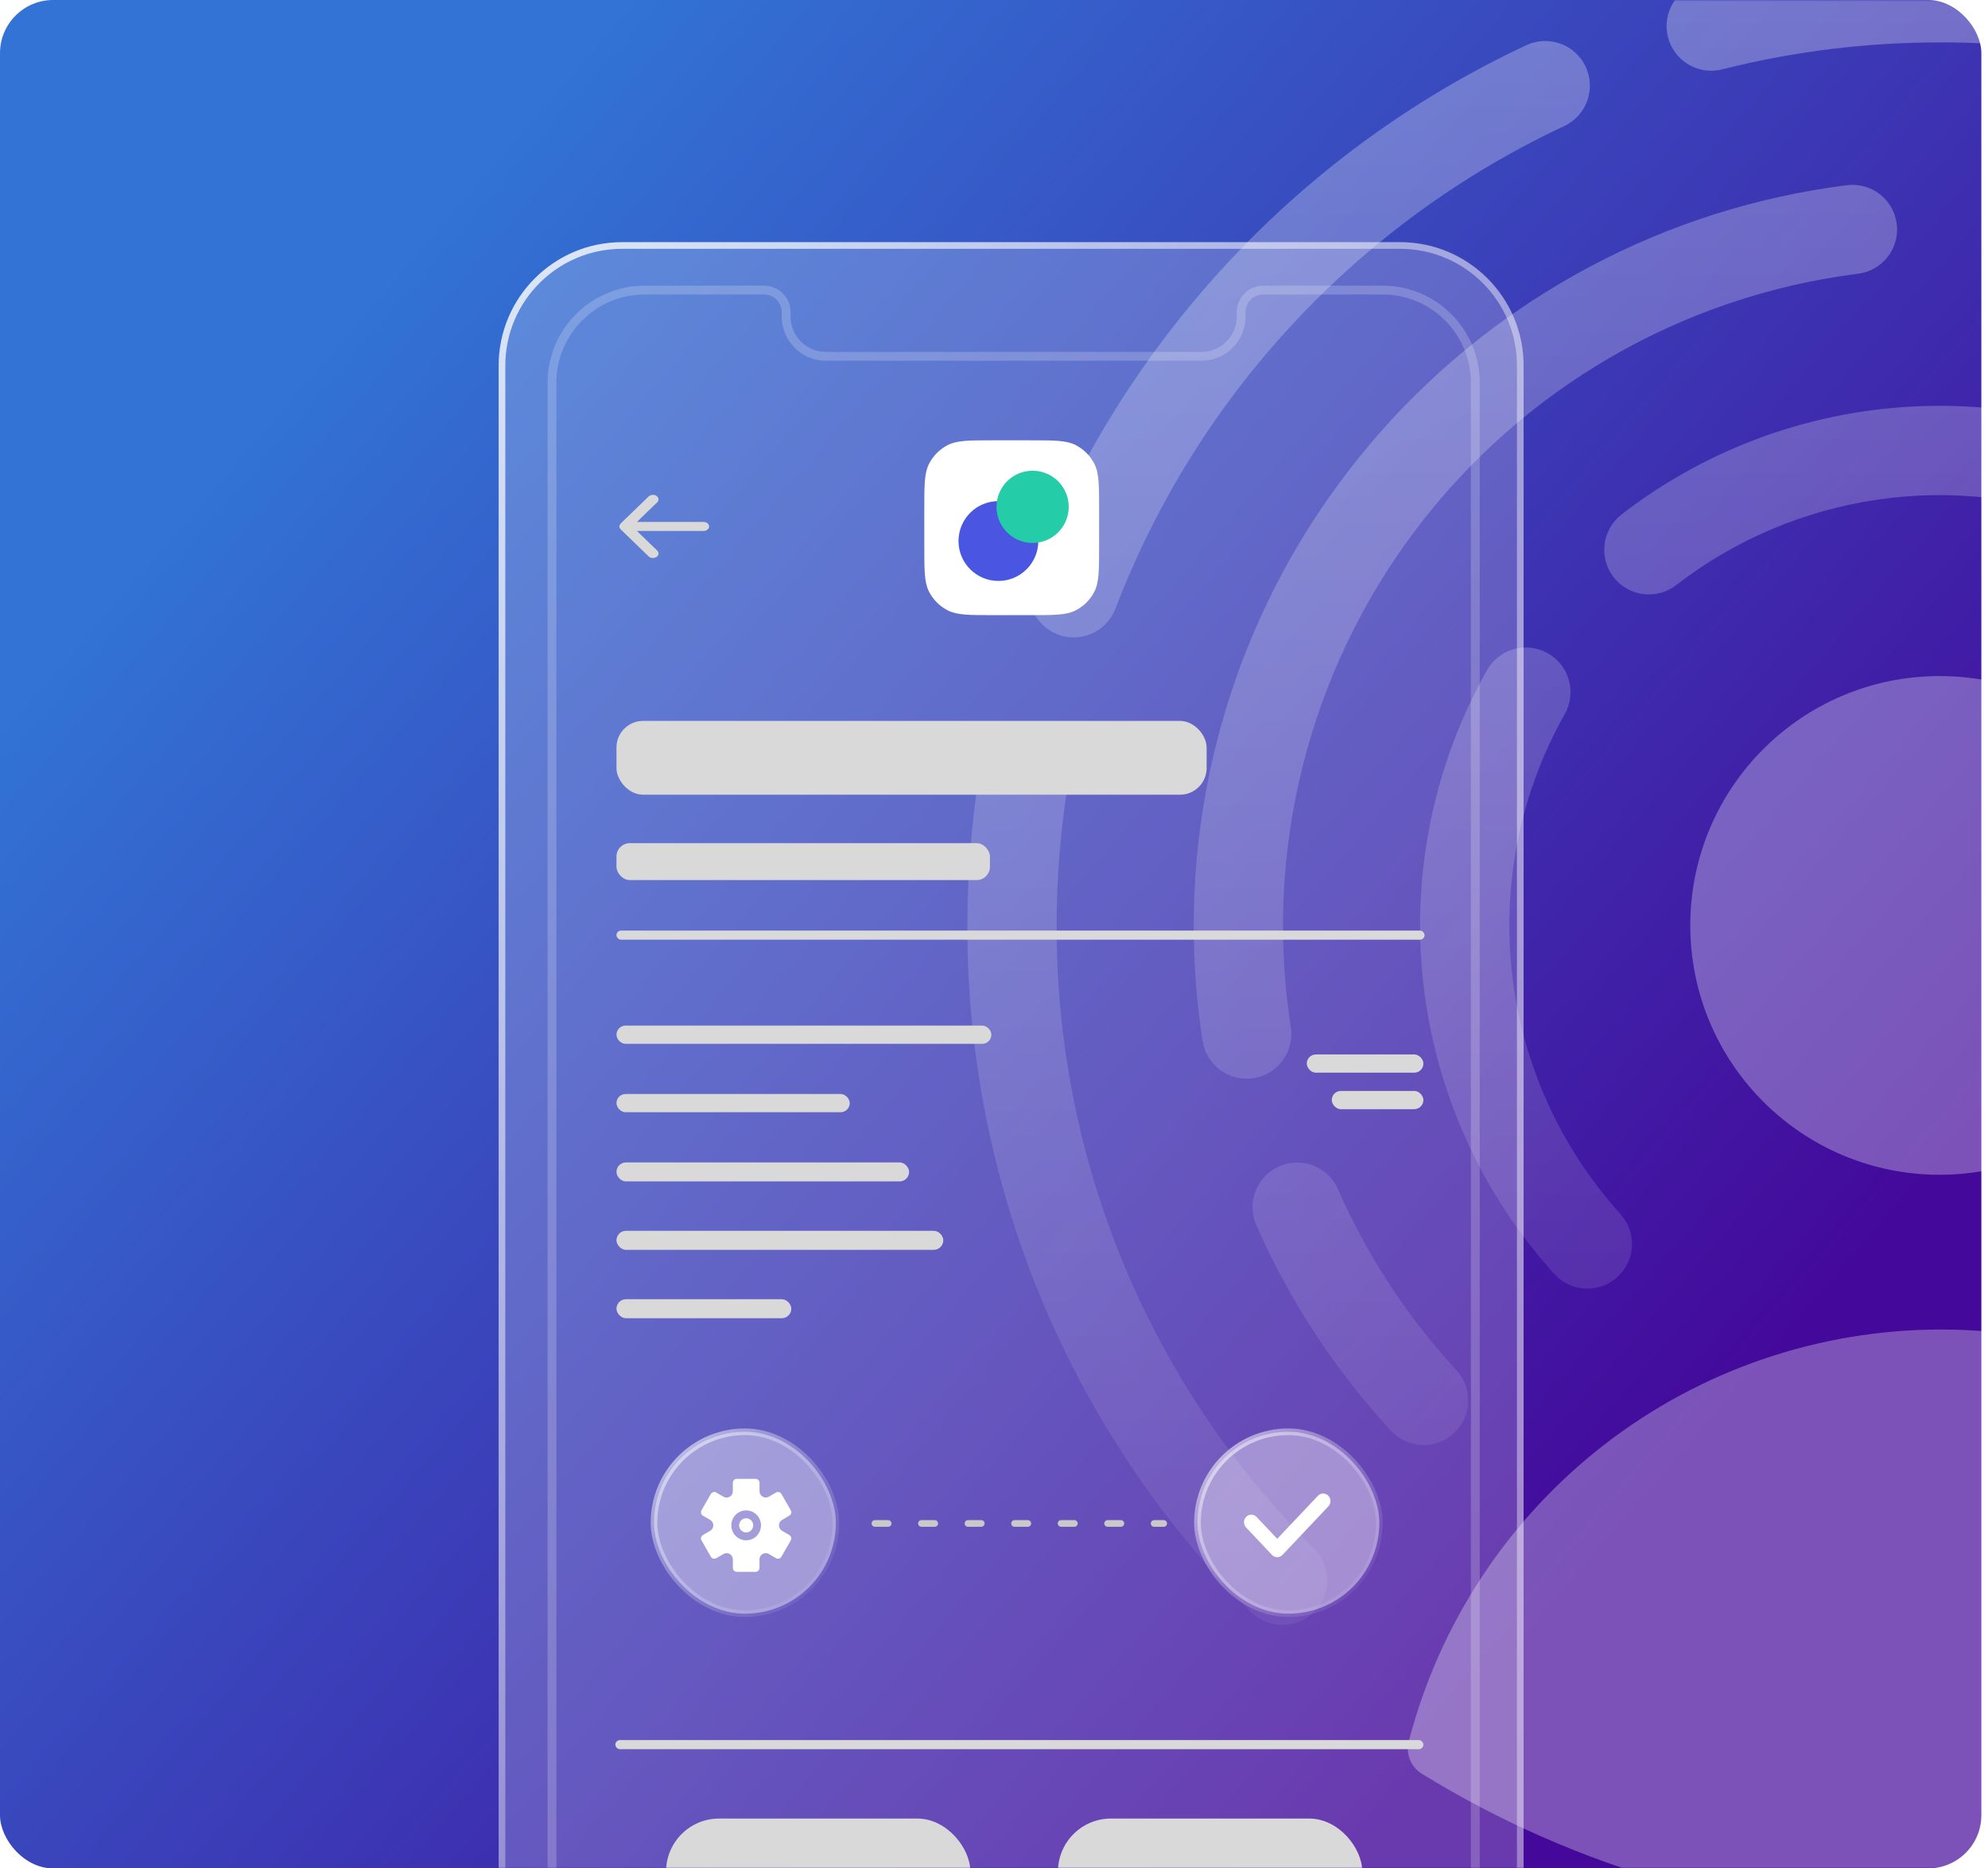
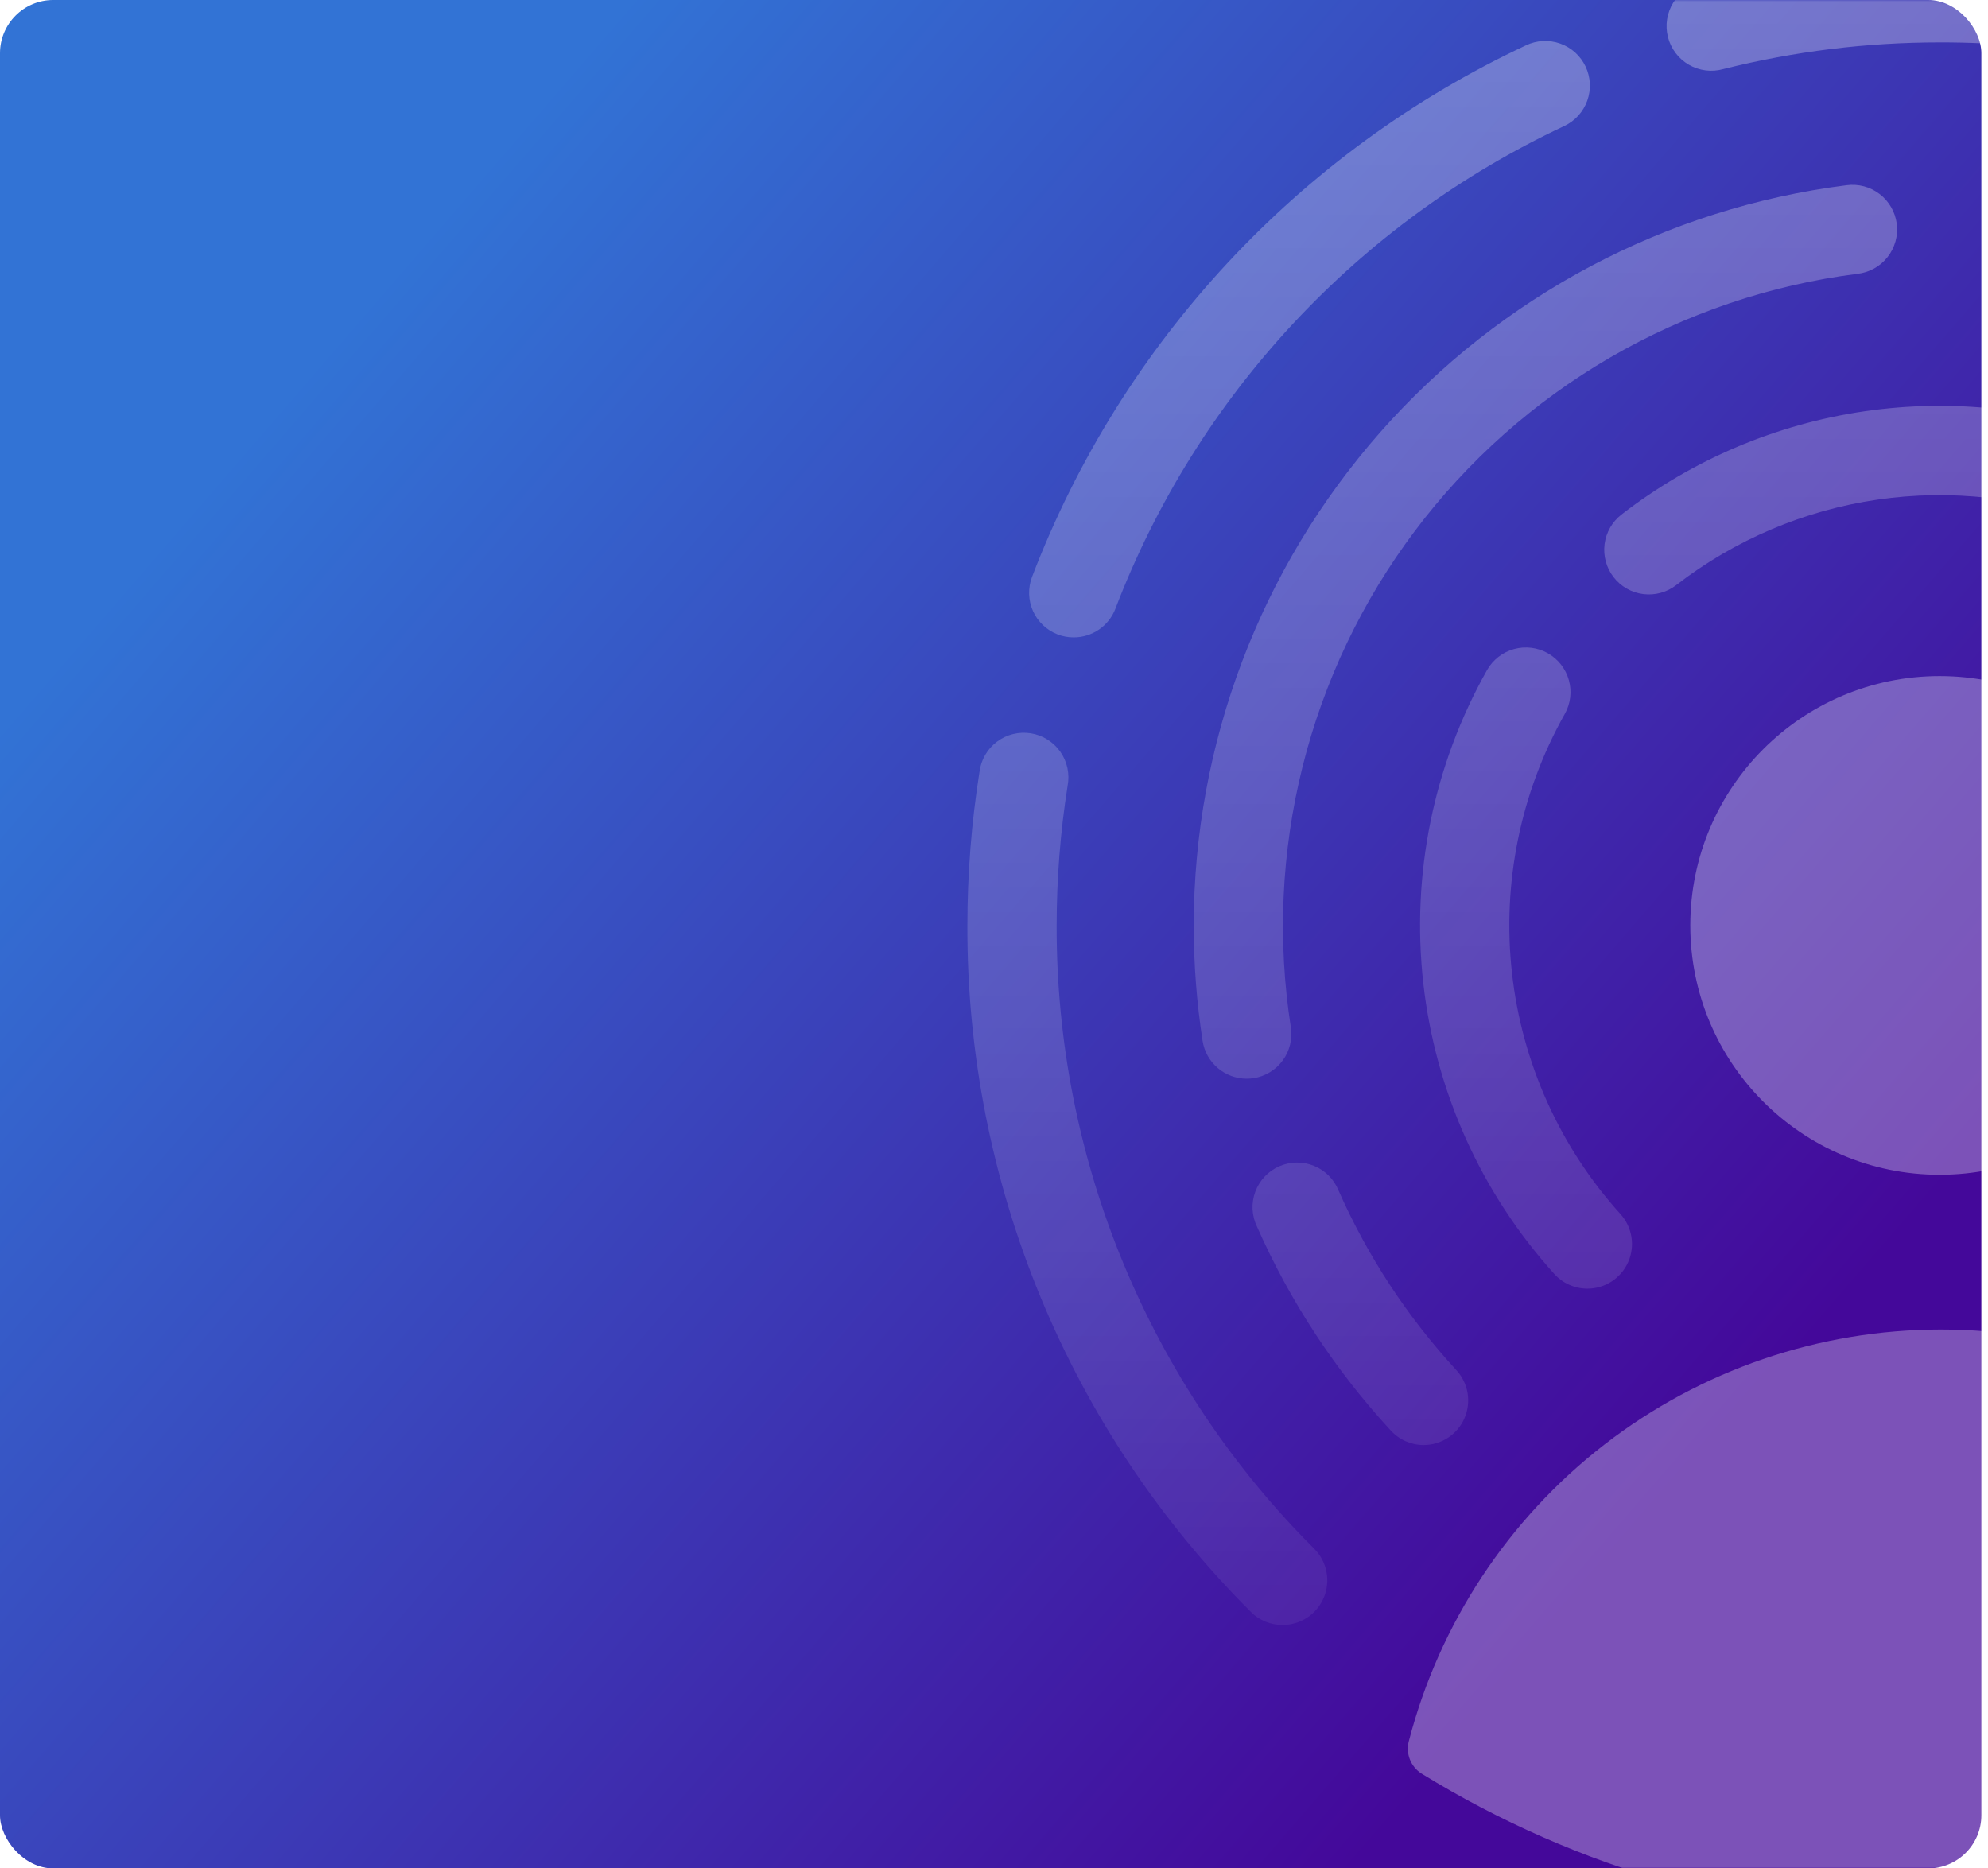
<svg xmlns="http://www.w3.org/2000/svg" width="598" height="562" viewBox="0 0 598 562" fill="none">
  <rect width="596" height="562" rx="16" fill="url(#paint0_linear_3837_111123)" />
  <mask id="mask0_3837_111123" style="mask-type:alpha" maskUnits="userSpaceOnUse" x="0" y="0" width="598" height="562">
    <path d="M0 16C0 7.163 7.163 0 16 0H582C590.837 0 598 7.163 598 16V562H0V16Z" fill="url(#paint1_linear_3837_111123)" />
  </mask>
  <g mask="url(#mask0_3837_111123)">
    <g opacity="0.3">
      <path d="M583.451 353.36C624.873 353.36 658.453 319.78 658.453 278.358C658.453 236.935 624.873 203.355 583.451 203.355C542.028 203.355 508.449 236.935 508.449 278.358C508.449 319.78 542.028 353.36 583.451 353.36Z" fill="white" />
      <path fill-rule="evenodd" clip-rule="evenodd" d="M780.754 94.489C777.207 94.515 773.794 93.136 771.261 90.653C746.667 65.892 717.403 46.256 685.166 32.885C652.929 19.513 618.359 12.671 583.458 12.755C561.522 12.748 539.668 15.44 518.39 20.772C516.663 21.26 514.855 21.396 513.074 21.173C511.293 20.951 509.574 20.373 508.02 19.474C506.466 18.576 505.109 17.375 504.027 15.942C502.945 14.509 502.162 12.874 501.723 11.134C501.285 9.393 501.2 7.582 501.473 5.808C501.746 4.034 502.373 2.333 503.315 0.805C504.258 -0.722 505.497 -2.046 506.96 -3.086C508.423 -4.126 510.079 -4.863 511.831 -5.252C535.252 -11.135 559.31 -14.104 583.458 -14.093C621.879 -14.199 659.939 -6.682 695.435 8.022C730.931 22.727 763.156 44.327 790.247 71.572C792.124 73.45 793.403 75.841 793.921 78.446C794.439 81.05 794.173 83.749 793.157 86.202C792.141 88.655 790.42 90.752 788.212 92.227C786.005 93.702 783.409 94.489 780.754 94.489ZM366.274 321.23C368.704 323.312 371.797 324.457 374.996 324.46C375.696 324.456 376.394 324.405 377.087 324.306C378.83 324.035 380.502 323.423 382.009 322.505C383.515 321.587 384.826 320.382 385.866 318.957C386.906 317.532 387.655 315.916 388.071 314.202C388.486 312.487 388.559 310.707 388.286 308.965C384.214 282.846 385.42 256.175 391.835 230.53C398.249 204.886 409.741 180.788 425.63 159.662C441.519 138.535 461.484 120.81 484.343 107.534C507.201 94.257 532.49 85.699 558.714 82.366C560.482 82.171 562.194 81.625 563.75 80.762C565.305 79.899 566.674 78.735 567.776 77.338C568.878 75.942 569.691 74.34 570.168 72.626C570.646 70.912 570.778 69.121 570.557 67.355C570.336 65.59 569.766 63.886 568.88 62.343C567.995 60.8 566.812 59.448 565.399 58.367C563.987 57.285 562.374 56.495 560.653 56.042C558.933 55.589 557.139 55.483 555.377 55.729C501.175 62.607 451.339 89.009 415.205 129.99C379.07 170.972 359.116 223.721 359.079 278.358C359.081 289.992 359.972 301.609 361.745 313.107C362.238 316.268 363.845 319.149 366.274 321.23ZM668.031 99.799C669.828 100.654 671.793 101.1 673.784 101.103H673.803C676.855 101.108 679.817 100.073 682.202 98.168C684.587 96.264 686.251 93.603 686.922 90.626C687.592 87.648 687.227 84.532 685.888 81.789C684.549 79.047 682.316 76.842 679.556 75.539C658.084 65.351 635.12 58.663 611.534 55.729C609.773 55.483 607.979 55.589 606.259 56.042C604.538 56.495 602.925 57.285 601.512 58.367C600.1 59.448 598.917 60.8 598.031 62.343C597.146 63.886 596.576 65.59 596.355 67.355C596.134 69.121 596.266 70.912 596.743 72.626C597.221 74.34 598.034 75.942 599.136 77.338C600.238 78.735 601.606 79.899 603.162 80.762C604.718 81.625 606.429 82.171 608.198 82.366C628.946 84.939 649.147 90.825 668.031 99.799ZM738.653 434.656C736.046 434.656 733.495 433.896 731.312 432.47C729.13 431.044 727.409 429.013 726.362 426.625C725.314 424.237 724.985 421.596 725.414 419.024C725.843 416.452 727.011 414.061 728.777 412.142C747.084 392.255 761.114 368.822 770 343.294C778.885 317.766 782.436 290.686 780.434 263.73C778.431 236.774 770.917 210.516 758.357 186.581C745.797 162.646 728.458 141.543 707.414 124.58C704.642 122.342 702.872 119.094 702.495 115.552C702.117 112.01 703.162 108.462 705.4 105.69C707.638 102.918 710.885 101.149 714.428 100.771C717.97 100.394 721.518 101.439 724.29 103.677C748.195 122.948 767.891 146.921 782.157 174.112C796.423 201.303 804.957 231.132 807.229 261.754C809.501 292.376 805.464 323.138 795.367 352.137C785.27 381.135 769.329 407.753 748.53 430.342C747.271 431.704 745.743 432.791 744.044 433.534C742.344 434.276 740.508 434.659 738.653 434.656ZM422.861 433.524C424.561 434.27 426.397 434.656 428.253 434.656C430.856 434.648 433.399 433.885 435.575 432.458C437.751 431.031 439.466 429.003 440.51 426.62C441.555 424.236 441.884 421.601 441.458 419.034C441.032 416.467 439.869 414.079 438.111 412.161C423.404 396.216 411.424 377.958 402.652 358.12C401.982 356.447 400.982 354.926 399.712 353.647C398.441 352.369 396.926 351.359 395.258 350.679C393.589 349.999 391.8 349.661 389.998 349.687C388.196 349.713 386.418 350.101 384.769 350.829C383.12 351.557 381.635 352.609 380.401 353.923C379.168 355.237 378.212 356.786 377.59 358.478C376.968 360.169 376.693 361.969 376.782 363.769C376.87 365.569 377.32 367.332 378.105 368.955C388.065 391.485 401.672 412.219 418.377 430.322C419.634 431.688 421.161 432.778 422.861 433.524ZM839.386 386.091C841.299 387.089 843.425 387.611 845.583 387.613C848.354 387.634 851.063 386.798 853.34 385.219C855.616 383.639 857.348 381.394 858.298 378.791C873.917 335.916 879.308 289.986 874.04 244.66C868.773 199.333 852.994 155.863 827.96 117.712C826.001 114.727 822.937 112.641 819.442 111.915C815.946 111.188 812.305 111.88 809.319 113.839C806.334 115.797 804.248 118.861 803.522 122.356C802.795 125.852 803.487 129.493 805.445 132.479C828.172 167.131 842.496 206.61 847.277 247.773C852.057 288.937 847.163 330.648 832.984 369.586C832.244 371.614 832.004 373.789 832.284 375.929C832.563 378.069 833.355 380.11 834.591 381.879C835.828 383.648 837.472 385.093 839.386 386.091ZM780.757 489.08C778.101 489.081 775.506 488.293 773.298 486.818C771.09 485.343 769.37 483.247 768.353 480.794C767.337 478.341 767.072 475.641 767.59 473.037C768.108 470.433 769.386 468.041 771.264 466.164C786.815 450.64 800.381 433.248 811.651 414.385C812.508 412.783 813.682 411.372 815.101 410.237C816.519 409.102 818.154 408.267 819.905 407.782C821.656 407.297 823.487 407.173 825.287 407.416C827.088 407.66 828.82 408.267 830.379 409.2C831.938 410.133 833.292 411.372 834.358 412.844C835.424 414.315 836.18 415.987 836.581 417.76C836.981 419.532 837.018 421.367 836.688 423.154C836.359 424.94 835.67 426.642 834.664 428.154C822.255 448.92 807.324 468.07 790.211 485.168C787.7 487.669 784.301 489.076 780.757 489.08ZM380.637 487.774C382.278 488.449 384.036 488.79 385.81 488.775C388.451 488.78 391.035 488.006 393.238 486.549C395.456 485.082 397.189 482.989 398.216 480.536C399.243 478.083 399.519 475.38 399.008 472.77C398.496 470.161 397.222 467.761 395.345 465.877C370.694 441.28 351.156 412.048 337.856 379.865C324.555 347.682 317.756 313.185 317.849 278.362C317.85 264.285 318.953 250.23 321.148 236.326C321.482 234.561 321.459 232.747 321.079 230.992C320.7 229.237 319.972 227.575 318.939 226.106C317.906 224.637 316.588 223.391 315.065 222.44C313.541 221.489 311.842 220.854 310.069 220.571C308.295 220.289 306.483 220.366 304.739 220.796C302.996 221.227 301.356 222.003 299.918 223.078C298.48 224.154 297.272 225.507 296.367 227.058C295.461 228.609 294.875 230.326 294.645 232.107C292.219 247.406 291.001 262.872 291.001 278.362C290.885 316.698 298.357 354.678 312.987 390.113C327.617 425.548 349.116 457.737 376.244 484.824C377.496 486.092 378.99 487.095 380.637 487.774ZM322.917 191.72C321.27 191.722 319.638 191.416 318.103 190.818C314.809 189.532 312.155 186.998 310.719 183.766C309.283 180.534 309.18 176.866 310.432 173.559C337.383 103.005 390.666 45.666 459.056 13.621C460.65 12.865 462.377 12.431 464.139 12.343C465.901 12.255 467.663 12.515 469.325 13.108C470.986 13.701 472.515 14.616 473.823 15.799C475.131 16.983 476.193 18.413 476.948 20.007C477.704 21.601 478.138 23.328 478.226 25.09C478.314 26.852 478.054 28.614 477.461 30.276C476.868 31.937 475.953 33.465 474.77 34.773C473.586 36.081 472.156 37.144 470.562 37.899C408.436 66.98 360.021 119.039 335.516 183.109C334.539 185.654 332.81 187.841 330.559 189.379C328.308 190.917 325.643 191.733 322.917 191.72ZM715.566 264.102C717.987 266.141 721.051 267.258 724.216 267.258C726.172 267.258 728.105 266.831 729.879 266.006C731.653 265.181 733.225 263.979 734.486 262.483C735.746 260.987 736.665 259.233 737.176 257.345C737.688 255.457 737.781 253.479 737.448 251.551C732.821 225.008 721.412 200.11 704.328 179.275C687.243 158.439 665.064 142.373 639.942 132.635C614.819 122.896 587.606 119.816 560.942 123.694C534.278 127.571 509.069 138.274 487.761 154.764C484.946 156.946 483.112 160.157 482.665 163.69C482.217 167.224 483.191 170.79 485.373 173.605C486.454 174.999 487.798 176.167 489.329 177.041C490.861 177.916 492.55 178.48 494.299 178.701C496.049 178.923 497.825 178.798 499.527 178.333C501.228 177.869 502.821 177.073 504.215 175.993C521.861 162.345 542.734 153.487 564.81 150.278C586.887 147.07 609.418 149.619 630.219 157.68C651.021 165.74 669.387 179.038 683.537 196.284C697.687 213.531 707.142 234.14 710.984 256.116C711.522 259.235 713.145 262.063 715.566 264.102ZM689.425 387.613C686.826 387.614 684.282 386.86 682.103 385.443C679.924 384.027 678.203 382.008 677.149 379.632C676.095 377.256 675.754 374.625 676.166 372.059C676.578 369.493 677.727 367.101 679.472 365.175C695.099 347.92 705.773 326.764 710.367 303.942C711.066 300.451 713.124 297.38 716.087 295.406C719.051 293.431 722.677 292.715 726.169 293.414C729.66 294.113 732.731 296.171 734.705 299.135C736.68 302.098 737.396 305.724 736.697 309.216C731.182 336.781 718.321 362.344 699.474 383.202C698.204 384.603 696.652 385.721 694.921 386.481C693.189 387.241 691.316 387.627 689.425 387.613ZM472.04 386.454C473.754 387.217 475.609 387.613 477.486 387.614C480.085 387.615 482.628 386.862 484.807 385.445C486.986 384.028 488.707 382.009 489.761 379.634C490.815 377.258 491.157 374.627 490.744 372.061C490.332 369.494 489.184 367.103 487.439 365.177C469.231 345.032 457.816 319.673 454.809 292.686C451.801 265.699 457.352 238.449 470.678 214.789C472.43 211.689 472.879 208.02 471.926 204.589C470.973 201.158 468.696 198.246 465.596 196.494C462.496 194.742 458.827 194.293 455.396 195.246C451.965 196.199 449.053 198.476 447.301 201.576C431.202 230.145 424.494 263.053 428.125 295.643C431.755 328.234 445.541 358.859 467.533 383.184C468.79 384.577 470.325 385.691 472.04 386.454Z" fill="url(#paint2_linear_3837_111123)" />
      <path d="M583.842 577.584C638.975 577.665 693.042 562.392 739.983 533.476C741.584 532.486 742.829 531.012 743.536 529.267C744.242 527.522 744.375 525.598 743.915 523.772C734.721 488.313 714.013 456.909 685.041 434.492C656.07 412.074 620.474 399.91 583.842 399.91C547.21 399.91 511.615 412.074 482.643 434.492C453.672 456.909 432.964 488.313 423.77 523.772C423.3 525.587 423.418 527.505 424.108 529.249C424.797 530.992 426.021 532.472 427.605 533.476C474.574 562.41 528.677 577.683 583.842 577.584Z" fill="white" />
    </g>
  </g>
  <mask id="mask1_3837_111123" style="mask-type:alpha" maskUnits="userSpaceOnUse" x="0" y="0" width="596" height="562">
-     <rect width="596" height="562" fill="#D9D9D9" />
-   </mask>
+     </mask>
  <g mask="url(#mask1_3837_111123)">
    <g filter="url(#filter0_b_3837_111123)">
      <path d="M150 109.987C150 89.473 166.629 72.844 187.143 72.844L421.162 72.844C441.675 72.844 458.305 89.473 458.305 109.987V664.271C458.305 684.784 441.675 701.413 421.162 701.413H187.143C166.629 701.413 150 684.784 150 664.271L150 109.987Z" fill="white" fill-opacity="0.2" />
      <path d="M151 109.987C151 90.025 167.182 73.844 187.143 73.844L421.162 73.844C441.123 73.844 457.305 90.025 457.305 109.987V664.271C457.305 684.232 441.123 700.413 421.162 700.413H187.143C167.182 700.413 151 684.232 151 664.271L151 109.987Z" stroke="url(#paint3_radial_3837_111123)" stroke-width="2" />
    </g>
    <g filter="url(#filter1_b_3837_111123)">
-       <path fill-rule="evenodd" clip-rule="evenodd" d="M445.11 115.154V657.345C445.11 673.491 432.021 686.581 415.874 686.581H193.948C177.802 686.581 164.712 673.491 164.712 657.345L164.712 115.154C164.712 99.007 177.802 85.918 193.948 85.918H229.828C234.232 85.918 237.802 89.488 237.802 93.891V95.22C237.802 101.092 242.562 105.851 248.433 105.851H361.39C367.261 105.851 372.021 101.092 372.021 95.22V93.891C372.021 89.488 375.591 85.918 379.994 85.918H415.874C432.021 85.918 445.11 99.007 445.11 115.154ZM193.948 88.576C179.27 88.576 167.37 100.475 167.37 115.154L167.37 657.345C167.37 672.023 179.27 683.923 193.948 683.923H415.874C430.553 683.923 442.452 672.023 442.452 657.345V115.154C442.452 100.475 430.553 88.576 415.874 88.576H379.994C377.058 88.576 374.679 90.956 374.679 93.891V95.22C374.679 102.56 368.729 108.509 361.39 108.509H248.433C241.094 108.509 235.144 102.56 235.144 95.22V93.891C235.144 90.956 232.764 88.576 229.828 88.576H193.948Z" fill="white" fill-opacity="0.2" />
+       <path fill-rule="evenodd" clip-rule="evenodd" d="M445.11 115.154C445.11 673.491 432.021 686.581 415.874 686.581H193.948C177.802 686.581 164.712 673.491 164.712 657.345L164.712 115.154C164.712 99.007 177.802 85.918 193.948 85.918H229.828C234.232 85.918 237.802 89.488 237.802 93.891V95.22C237.802 101.092 242.562 105.851 248.433 105.851H361.39C367.261 105.851 372.021 101.092 372.021 95.22V93.891C372.021 89.488 375.591 85.918 379.994 85.918H415.874C432.021 85.918 445.11 99.007 445.11 115.154ZM193.948 88.576C179.27 88.576 167.37 100.475 167.37 115.154L167.37 657.345C167.37 672.023 179.27 683.923 193.948 683.923H415.874C430.553 683.923 442.452 672.023 442.452 657.345V115.154C442.452 100.475 430.553 88.576 415.874 88.576H379.994C377.058 88.576 374.679 90.956 374.679 93.891V95.22C374.679 102.56 368.729 108.509 361.39 108.509H248.433C241.094 108.509 235.144 102.56 235.144 95.22V93.891C235.144 90.956 232.764 88.576 229.828 88.576H193.948Z" fill="white" fill-opacity="0.2" />
    </g>
    <rect x="185.094" y="523.404" width="243.074" height="2.744" rx="1.372" fill="#D9D9D9" />
    <path d="M263.172 458.244L350.052 458.244" stroke="#C9C9C9" stroke-width="2" stroke-linecap="round" stroke-dasharray="4 10" />
    <rect x="185.438" y="279.912" width="243.074" height="2.744" rx="1.372" fill="#D9D9D9" />
    <rect x="185.438" y="329.066" width="70.166" height="5.487" rx="2.744" fill="#D9D9D9" />
    <rect x="185.438" y="349.645" width="88.023" height="5.716" rx="2.858" fill="#D9D9D9" />
    <rect x="185.438" y="370.221" width="98.312" height="5.716" rx="2.858" fill="#D9D9D9" />
    <rect x="185.438" y="390.797" width="52.585" height="5.716" rx="2.858" fill="#D9D9D9" />
    <rect x="185.438" y="253.619" width="112.335" height="11.095" rx="4" fill="#D9D9D9" />
    <rect x="428.167" y="322.656" width="35.083" height="5.487" rx="2.744" transform="rotate(-180 428.167 322.656)" fill="#D9D9D9" />
    <rect x="185.438" y="308.49" width="112.766" height="5.487" rx="2.744" fill="#D9D9D9" />
    <rect x="185.438" y="216.848" width="177.518" height="22.19" rx="8" fill="#D9D9D9" />
    <rect x="428.167" y="333.631" width="27.565" height="5.487" rx="2.744" transform="rotate(-180 428.167 333.631)" fill="#D9D9D9" />
    <rect x="200.357" y="547.006" width="91.532" height="31.898" rx="15.949" fill="#D9D9D9" />
    <rect x="318.241" y="547.006" width="91.532" height="31.898" rx="15.949" fill="#D9D9D9" />
    <rect x="196.726" y="430.666" width="54.718" height="54.718" rx="27.359" fill="white" fill-opacity="0.4" stroke="url(#paint4_radial_3837_111123)" stroke-width="2" />
    <path d="M224.445 460.948C225.614 460.948 226.562 459.993 226.562 458.815C226.562 457.637 225.614 456.682 224.445 456.682C223.276 456.682 222.328 457.637 222.328 458.815C222.328 459.993 223.276 460.948 224.445 460.948Z" fill="white" />
    <path d="M237.439 461.73L235.28 460.474C234.986 460.31 234.741 460.069 234.571 459.777C234.4 459.486 234.31 459.153 234.31 458.814C234.31 458.476 234.4 458.143 234.571 457.851C234.741 457.56 234.986 457.319 235.28 457.155L237.439 455.899C237.709 455.742 237.905 455.483 237.985 455.18C238.065 454.877 238.023 454.554 237.868 454.283L235.045 449.362C234.968 449.227 234.865 449.109 234.742 449.014C234.619 448.92 234.479 448.85 234.33 448.81C234.18 448.77 234.024 448.76 233.871 448.781C233.718 448.802 233.57 448.853 233.437 448.931L231.287 450.187C230.999 450.349 230.676 450.434 230.346 450.434C230.017 450.434 229.693 450.349 229.405 450.187C229.117 450.019 228.878 449.777 228.712 449.486C228.547 449.194 228.462 448.864 228.465 448.528V446.016C228.465 445.857 228.433 445.701 228.373 445.555C228.312 445.41 228.223 445.278 228.11 445.167C227.998 445.057 227.865 444.97 227.719 444.912C227.573 444.854 227.417 444.827 227.26 444.83H221.616C221.304 444.83 221.005 444.955 220.784 445.178C220.564 445.4 220.44 445.701 220.44 446.016V448.528C220.446 448.866 220.362 449.2 220.197 449.495C220.031 449.79 219.791 450.034 219.5 450.204C219.209 450.373 218.878 450.461 218.542 450.458C218.206 450.455 217.877 450.361 217.59 450.187L215.44 448.931C215.307 448.853 215.159 448.802 215.006 448.781C214.853 448.761 214.698 448.771 214.549 448.811C214.4 448.851 214.26 448.92 214.138 449.015C214.015 449.109 213.913 449.227 213.836 449.362L211.014 454.283C210.935 454.417 210.884 454.565 210.864 454.72C210.843 454.874 210.853 455.031 210.892 455.181C210.932 455.331 211.001 455.472 211.096 455.596C211.19 455.719 211.308 455.822 211.442 455.899L213.605 457.155C213.899 457.319 214.145 457.56 214.315 457.851C214.486 458.143 214.576 458.476 214.576 458.814C214.576 459.153 214.486 459.486 214.315 459.777C214.145 460.069 213.899 460.31 213.605 460.474L211.446 461.73C211.312 461.807 211.195 461.91 211.1 462.033C211.006 462.157 210.937 462.298 210.897 462.448C210.857 462.598 210.848 462.755 210.868 462.909C210.889 463.064 210.94 463.212 211.018 463.346L213.841 468.267C213.997 468.538 214.254 468.736 214.554 468.816C214.855 468.897 215.175 468.855 215.445 468.698L217.604 467.442C217.892 467.268 218.221 467.174 218.556 467.171C218.892 467.168 219.223 467.256 219.514 467.425C219.805 467.594 220.045 467.839 220.211 468.134C220.376 468.429 220.46 468.763 220.454 469.101V471.613C220.454 471.928 220.578 472.229 220.799 472.451C221.019 472.674 221.318 472.799 221.63 472.799H227.275C227.586 472.799 227.886 472.674 228.106 472.451C228.327 472.229 228.451 471.928 228.451 471.613V469.101C228.445 468.763 228.529 468.429 228.694 468.134C228.859 467.839 229.1 467.594 229.391 467.425C229.682 467.256 230.012 467.168 230.348 467.171C230.684 467.174 231.013 467.268 231.301 467.442L233.437 468.698C233.706 468.855 234.026 468.897 234.327 468.816C234.628 468.736 234.884 468.538 235.041 468.267L237.863 463.346C238.018 463.075 238.06 462.752 237.98 462.449C237.9 462.146 237.704 461.887 237.435 461.73H237.439ZM224.443 463.318C223.559 463.318 222.695 463.054 221.96 462.559C221.225 462.064 220.653 461.361 220.314 460.538C219.976 459.715 219.888 458.809 220.06 457.936C220.233 457.062 220.658 456.26 221.283 455.63C221.908 455 222.704 454.571 223.571 454.398C224.438 454.224 225.336 454.313 226.153 454.654C226.97 454.995 227.667 455.572 228.158 456.313C228.649 457.053 228.912 457.924 228.912 458.814C228.91 460.008 228.439 461.153 227.601 461.997C226.764 462.842 225.628 463.317 224.443 463.318Z" fill="white" />
    <rect x="360.198" y="430.666" width="54.718" height="54.718" rx="27.359" fill="white" fill-opacity="0.4" stroke="url(#paint5_radial_3837_111123)" stroke-width="2" />
-     <path d="M384.197 463.587L377.589 456.599L377.583 456.592L377.576 456.586C377.255 456.27 376.825 456.092 376.374 456.101C375.924 456.109 375.5 456.302 375.191 456.63C374.882 456.956 374.709 457.392 374.702 457.842C374.694 458.293 374.852 458.734 375.149 459.071L375.155 459.078L375.161 459.084L382.983 467.36C383.299 467.695 383.735 467.889 384.196 467.89H384.197C384.658 467.889 385.094 467.695 385.41 467.36C385.41 467.36 385.41 467.36 385.41 467.36L399.248 452.726L399.254 452.719L399.26 452.713C399.557 452.375 399.715 451.935 399.708 451.484C399.7 451.033 399.528 450.598 399.219 450.271C398.909 449.944 398.486 449.751 398.035 449.742C397.585 449.734 397.154 449.911 396.833 450.228L396.827 450.234L396.821 450.24L384.197 463.587Z" fill="white" stroke="white" />
    <path d="M278.034 153.203C278.034 145.937 278.034 142.304 279.448 139.529C280.692 137.088 282.676 135.103 285.117 133.859C287.892 132.445 291.525 132.445 298.791 132.445H309.862C317.127 132.445 320.76 132.445 323.535 133.859C325.977 135.103 327.961 137.088 329.205 139.529C330.619 142.304 330.619 145.937 330.619 153.203V164.273C330.619 171.539 330.619 175.172 329.205 177.947C327.961 180.388 325.977 182.373 323.535 183.617C320.76 185.031 317.127 185.031 309.862 185.031H298.791C291.525 185.031 287.892 185.031 285.117 183.617C282.676 182.373 280.692 180.388 279.448 177.947C278.034 175.172 278.034 171.539 278.034 164.273V153.203Z" fill="white" />
    <circle cx="300.325" cy="162.74" r="12.003" fill="#4A56E2" />
    <circle cx="310.614" cy="152.45" r="10.86" fill="#24CCA7" />
    <path d="M191.595 156.989L197.726 151.055C198 150.776 198.128 150.423 198.082 150.069C198.037 149.716 197.823 149.391 197.484 149.163C197.146 148.936 196.71 148.824 196.271 148.852C195.832 148.88 195.424 149.045 195.134 149.313L186.696 157.479C186.639 157.545 186.589 157.615 186.548 157.689C186.503 157.743 186.462 157.799 186.428 157.858C186.349 158.014 186.307 158.181 186.305 158.35C186.307 158.517 186.348 158.683 186.426 158.838C186.461 158.896 186.501 158.953 186.546 159.006C186.587 159.08 186.637 159.15 186.695 159.216L195.132 167.383C195.422 167.65 195.83 167.816 196.269 167.843C196.709 167.871 197.144 167.76 197.482 167.532C197.821 167.305 198.036 166.979 198.081 166.626C198.126 166.273 197.998 165.919 197.724 165.641L191.595 159.711H211.617C212.065 159.711 212.494 159.568 212.81 159.313C213.127 159.058 213.305 158.711 213.305 158.35C213.305 157.989 213.127 157.643 212.81 157.388C212.494 157.133 212.065 156.989 211.617 156.989H191.595Z" fill="#D9D9D9" />
  </g>
  <defs>
    <filter id="filter0_b_3837_111123" x="122.414" y="45.258" width="363.477" height="683.743" filterUnits="userSpaceOnUse" color-interpolation-filters="sRGB">
      <feFlood flood-opacity="0" result="BackgroundImageFix" />
      <feGaussianBlur in="BackgroundImageFix" stdDeviation="13.793" />
      <feComposite in2="SourceAlpha" operator="in" result="effect1_backgroundBlur_3837_111123" />
      <feBlend mode="normal" in="SourceGraphic" in2="effect1_backgroundBlur_3837_111123" result="shape" />
    </filter>
    <filter id="filter1_b_3837_111123" x="137.126" y="58.332" width="335.57" height="655.835" filterUnits="userSpaceOnUse" color-interpolation-filters="sRGB">
      <feFlood flood-opacity="0" result="BackgroundImageFix" />
      <feGaussianBlur in="BackgroundImageFix" stdDeviation="13.793" />
      <feComposite in2="SourceAlpha" operator="in" result="effect1_backgroundBlur_3837_111123" />
      <feBlend mode="normal" in="SourceGraphic" in2="effect1_backgroundBlur_3837_111123" result="shape" />
    </filter>
    <linearGradient id="paint0_linear_3837_111123" x1="86.263" y1="118.316" x2="489.672" y2="466.905" gradientUnits="userSpaceOnUse">
      <stop stop-color="#3273D5" />
      <stop offset="1" stop-color="#44089A" />
    </linearGradient>
    <linearGradient id="paint1_linear_3837_111123" x1="86.553" y1="118.316" x2="490.155" y2="468.243" gradientUnits="userSpaceOnUse">
      <stop stop-color="#3273D5" />
      <stop offset="1" stop-color="#44089A" />
    </linearGradient>
    <linearGradient id="paint2_linear_3837_111123" x1="583.5" y1="-14.094" x2="583.5" y2="489.08" gradientUnits="userSpaceOnUse">
      <stop stop-color="white" />
      <stop offset="1" stop-color="white" stop-opacity="0.21" />
    </linearGradient>
    <radialGradient id="paint3_radial_3837_111123" cx="0" cy="0" r="1" gradientUnits="userSpaceOnUse" gradientTransform="translate(157.774 60.545) rotate(66.07) scale(782.332 398.705)">
      <stop stop-color="white" stop-opacity="0.8" />
      <stop offset="1" stop-color="white" stop-opacity="0.2" />
    </radialGradient>
    <radialGradient id="paint4_radial_3837_111123" cx="0" cy="0" r="1" gradientUnits="userSpaceOnUse" gradientTransform="translate(188.987 419.929) rotate(63.914) scale(89.098 78.983)">
      <stop stop-color="white" stop-opacity="0.75" />
      <stop offset="1" stop-color="white" stop-opacity="0" />
    </radialGradient>
    <radialGradient id="paint5_radial_3837_111123" cx="0" cy="0" r="1" gradientUnits="userSpaceOnUse" gradientTransform="translate(352.459 419.929) rotate(63.914) scale(89.098 78.983)">
      <stop stop-color="white" stop-opacity="0.75" />
      <stop offset="1" stop-color="white" stop-opacity="0" />
    </radialGradient>
  </defs>
</svg>